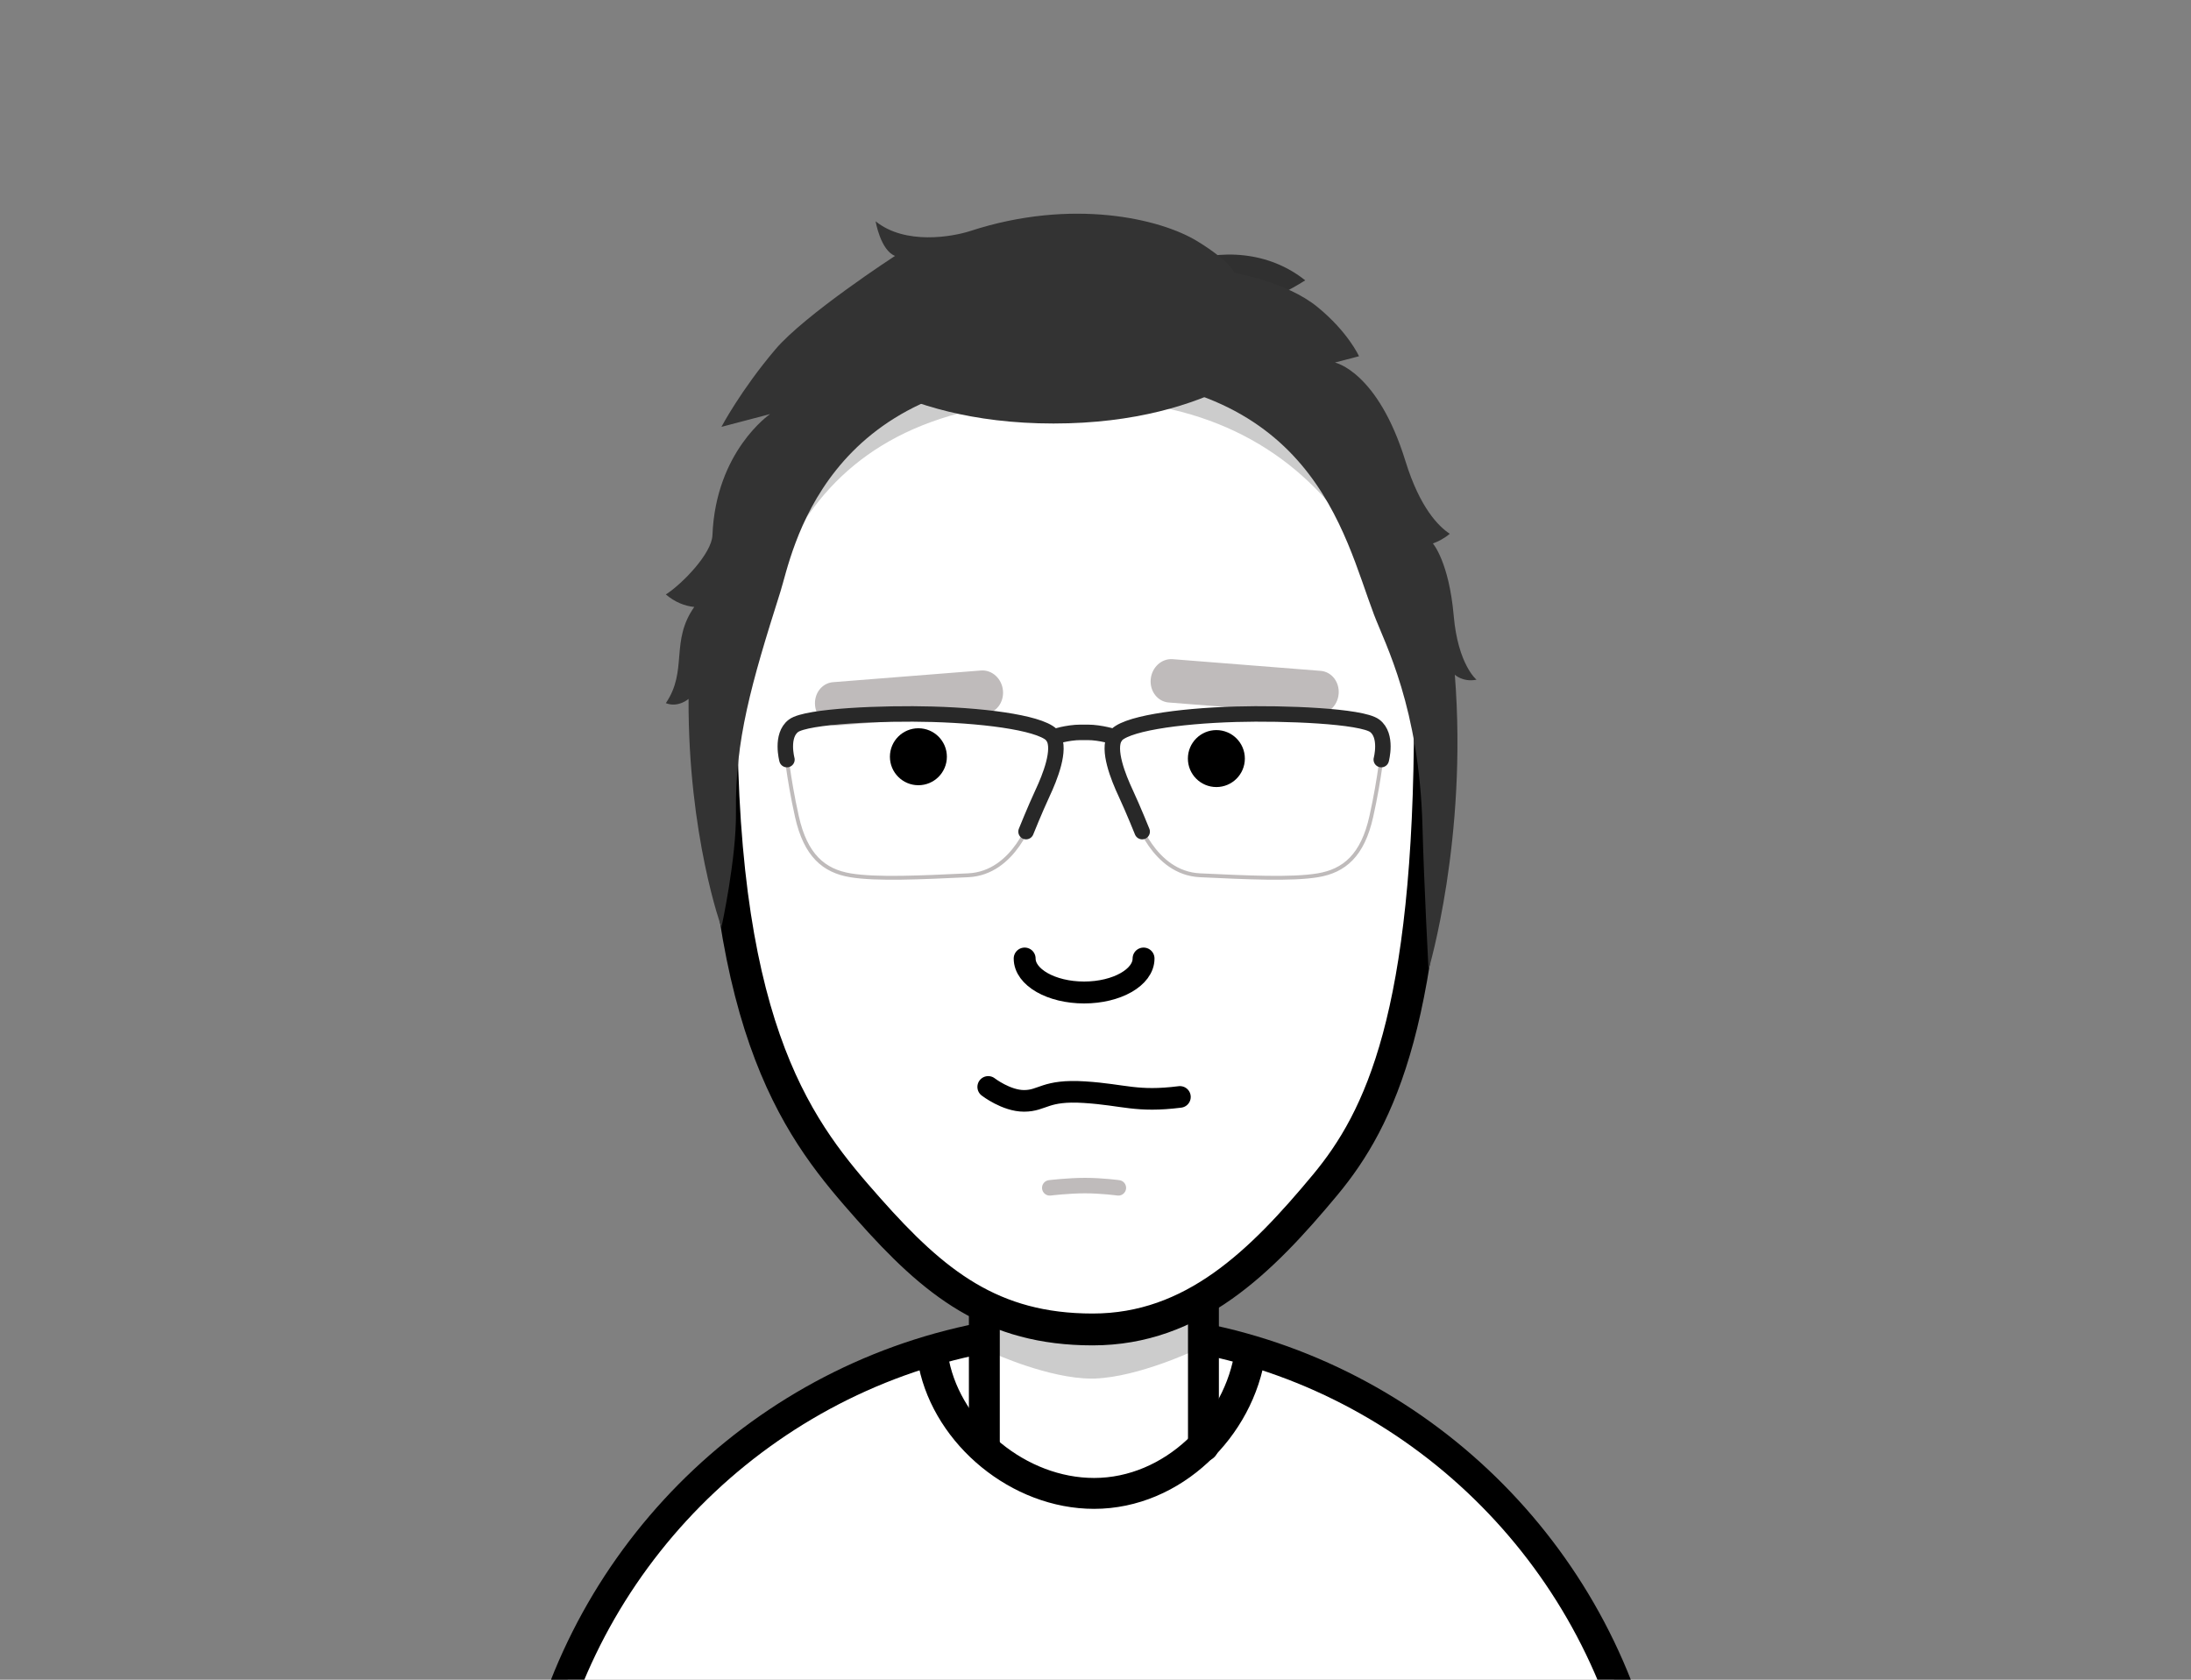
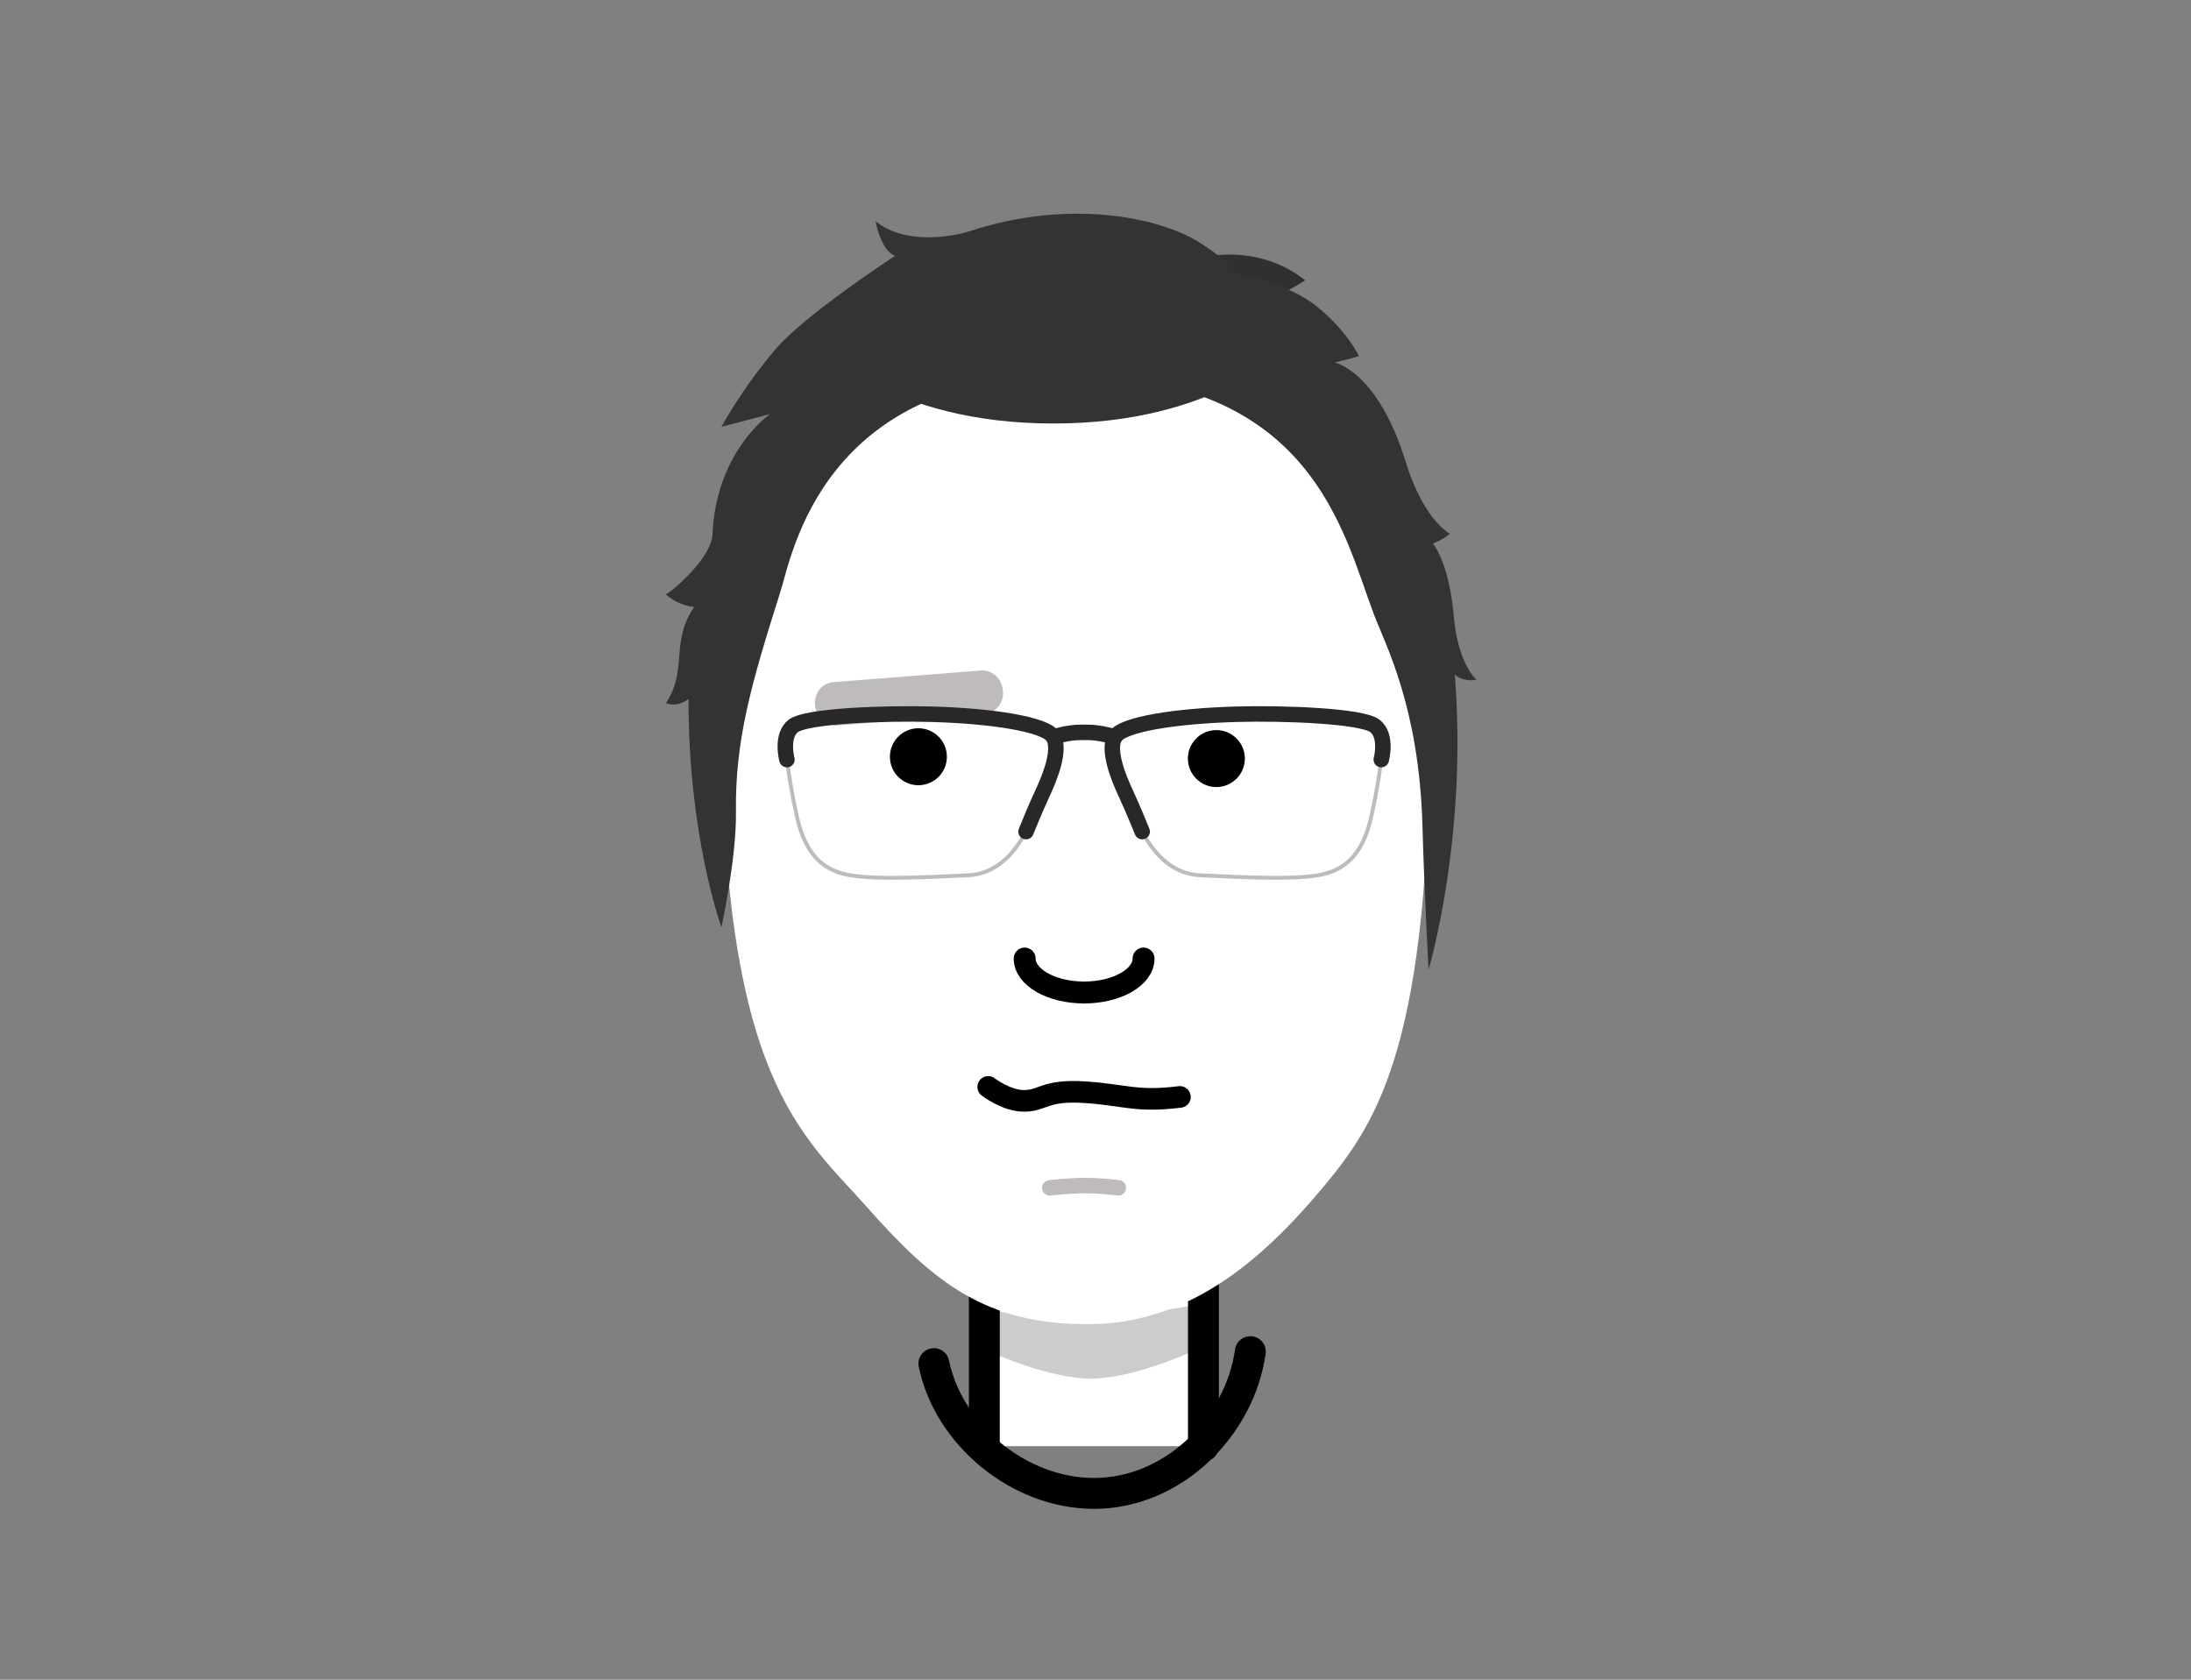
<svg xmlns="http://www.w3.org/2000/svg" id="volker-seibt" viewBox="0 0 300 230">
  <rect x="0" y="0" width="300" height="230" fill="#808080" stroke="none" />
  <defs>
    <style>
      .cls-1 {
        stroke-width: 4.36px;
      }

      .cls-1, .cls-2, .cls-3, .cls-4, .cls-5, .cls-6, .cls-7, .cls-8 {
        stroke-linecap: round;
      }

      .cls-1, .cls-2, .cls-4, .cls-5, .cls-6, .cls-7, .cls-8 {
        fill: none;
      }

      .cls-1, .cls-2, .cls-4, .cls-6 {
        stroke-miterlimit: 10;
      }

      .cls-1, .cls-3, .cls-4, .cls-5, .cls-8 {
        stroke: #000;
      }

      .cls-2 {
        stroke: #282828;
      }

      .cls-2, .cls-7 {
        stroke-width: 2.12px;
      }

      .cls-3, .cls-5 {
        stroke-width: 4.23px;
      }

      .cls-3, .cls-5, .cls-7, .cls-8 {
        stroke-linejoin: round;
      }

      .cls-3, .cls-9 {
        fill: #fff;
      }

      .cls-4 {
        stroke-width: 2.96px;
      }

      .cls-6 {
        stroke-width: .53px;
      }

      .cls-6, .cls-7 {
        stroke: #bfbbbb;
      }

      .cls-10, .cls-11, .cls-12, .cls-13, .cls-9, .cls-14 {
        stroke-width: 0px;
      }

      .cls-11 {
        fill: #bfbbbb;
      }

      .cls-12 {
        fill: #303030;
      }

      .cls-13 {
        fill: #333;
      }

      .cls-8 {
        stroke-width: 3px;
      }

      .cls-14 {
        opacity: .2;
      }
    </style>
  </defs>
  <g>
-     <path class="cls-3" d="m221.4,230.95c-11.28-28.77-39.27-49.16-72.03-49.16s-60.76,20.38-72.03,49.16" />
    <polyline class="cls-3" points="164.78 198.02 164.78 143.35 134.78 143.35 134.78 198.02" />
    <path class="cls-5" d="m171.2,185.08c-1.47,10.37-10.63,19.41-21.39,19.41h0c-10.3,0-19.94-8.04-21.94-17.77" />
  </g>
  <path class="cls-14" d="m149.97,188.76c6.01-.24,13.67-3.89,13.67-3.89l.35-6.23-14.94,2.51-12.71-1.6-.37,5.72s7.62,3.5,13.52,3.5c.16,0,.32,0,.48,0" />
  <path class="cls-9" d="m195.78,98.03c0-52.28-32.05-54.99-48.97-54.99s-48.03,3.59-48.03,54.25,11.05,57.96,20.11,68.2c9.06,10.24,16.21,15.83,29.99,15.83s23.81-8.54,32.55-19.07c7.56-9.1,14.35-20.19,14.35-64.22Z" />
-   <path class="cls-1" d="m195.78,98.03c0-52.28-32.05-54.99-48.97-54.99s-48.03,3.59-48.03,54.25c0,44.79,11.05,57.96,20.11,68.2,9.06,10.24,16.94,16.55,30.72,16.55s23.08-9.27,31.83-19.79c7.56-9.1,14.35-23.22,14.35-64.22Z" />
-   <path class="cls-14" d="m195.62,93.92c0-30.5-19.17-48.76-48.81-48.76-35.25,0-48.03,23.73-48.03,54.24,0,.85,2.1,3.79,2.16,7.43,1.6-29.02,10.04-53.42,49.45-52.05,32.9,1.14,45.23,28.61,45.23,59.11v-19.97Z" />
  <path class="cls-8" d="m156.58,131.25c0,2.57-3.65,4.65-8.14,4.65s-8.14-2.08-8.14-4.65" />
  <path class="cls-7" d="m153.13,162.65s-2.29-.31-4.56-.31-4.83.31-4.83.31" />
  <path class="cls-4" d="m135.31,148.83s2.47,1.91,4.9,1.91c2.59,0,2.84-1.54,8.29-1.19s7.09,1.4,13.06.65" />
-   <path class="cls-11" d="m160.57,90.26l20.26,1.6c1.51.12,2.61,1.54,2.46,3.18-.15,1.64-1.5,2.87-3.01,2.75l-20.26-1.6c-1.51-.12-2.61-1.54-2.46-3.18.15-1.64,1.5-2.87,3.01-2.75Z" />
  <path class="cls-11" d="m134.32,91.81l-20.26,1.6c-1.51.12-2.61,1.54-2.46,3.18.15,1.64,1.5,2.87,3.01,2.75l20.26-1.6c1.51-.12,2.61-1.54,2.46-3.18-.15-1.64-1.5-2.87-3.01-2.75Z" />
  <path class="cls-12" d="m178.71,38.39c-8.73,5.55-18.44,5.9-25.44,13.66-3.36-6.3,2.07-13.85,8.04-15.88,5.85-2.22,12.49-1.72,17.41,2.22h0Z" />
  <path class="cls-13" d="m196.19,74.42c.78-.29,1.56-.69,2.32-1.33-1.52-.99-4.09-3.55-6.06-9.92-3.8-12.33-9.67-13.53-9.67-13.53l3.3-.86s-1.49-3.33-5.72-6.77c-4.23-3.44-11.3-4.64-11.3-4.64,0,0-.54-1.52-5.07-4.31-5.07-3.13-17.2-5.97-31.13-1.43-2.42.79-8.91,1.96-12.97-1.33,0,0,.68,3.98,2.66,4.74,0,0-12.33,8.02-16.39,12.81-4.73,5.58-7.38,10.6-7.38,10.6l6.66-1.75s-7.44,5.07-7.89,16.59c-.1,2.48-4.05,6.6-6.38,8.11,1.27,1.07,2.59,1.58,3.89,1.71-3.32,4.73-.85,8.69-3.89,13.17,1.69.67,3.11-.58,3.11-.58-.07,18.71,4.5,31.28,4.5,31.28,0,0,2.07-9.45,1.99-15.8-.13-9.78,2.06-17.46,6.09-30.17,1.58-4.97,5.71-29.62,39.31-29.62s37.74,21.66,41.97,32.79c1.55,4.08,6.19,12.7,6.63,28.94.21,7.95.83,19.66.83,19.66,0,0,5.38-17.92,3.6-40.39,0,0,1.09,1.05,2.97.68,0,0-2.53-2.04-3.12-8.74-.65-7.4-2.85-9.91-2.85-9.91Z" />
  <path class="cls-13" d="m176.1,47.46s-9.39,10.53-31.85,10.53-31.85-10.53-31.85-10.53c23.35-10.8,44.6-10.98,63.71,0Z" />
  <circle class="cls-10" cx="166.55" cy="103.87" r="3.9" />
  <circle class="cls-10" cx="125.75" cy="103.62" r="3.9" />
  <g>
    <path class="cls-6" d="m141.35,111.78s-2.36,7.77-8.78,8.07c-6.42.3-12.55.6-16.14,0-3.59-.6-6.13-2.69-7.32-8.07-1.2-5.38-1.57-9.58-1.57-9.58" />
    <path class="cls-2" d="m140.49,113.87s1.2-2.99,2.24-5.23c1.05-2.24,2.54-5.98,1.49-7.74-1.05-1.76-8.52-2.87-16.59-3.1-6.6-.19-17.18.23-18.98,1.58-1.79,1.34-.9,4.63-.9,4.63" />
    <path class="cls-2" d="m144.22,100.91s1.94-.63,3.74-.63h.96c1.79,0,3.74.63,3.74.63" />
    <path class="cls-6" d="m155.53,111.78s2.36,7.77,8.78,8.07c6.42.3,12.55.6,16.14,0s6.13-2.69,7.32-8.07c1.2-5.38,1.57-9.58,1.57-9.58" />
    <path class="cls-2" d="m156.39,113.87s-1.2-2.99-2.24-5.23c-1.05-2.24-2.54-5.98-1.49-7.74,1.05-1.76,8.52-2.87,16.59-3.1,6.6-.19,17.18.23,18.98,1.58,1.79,1.34.9,4.63.9,4.63" />
  </g>
</svg>